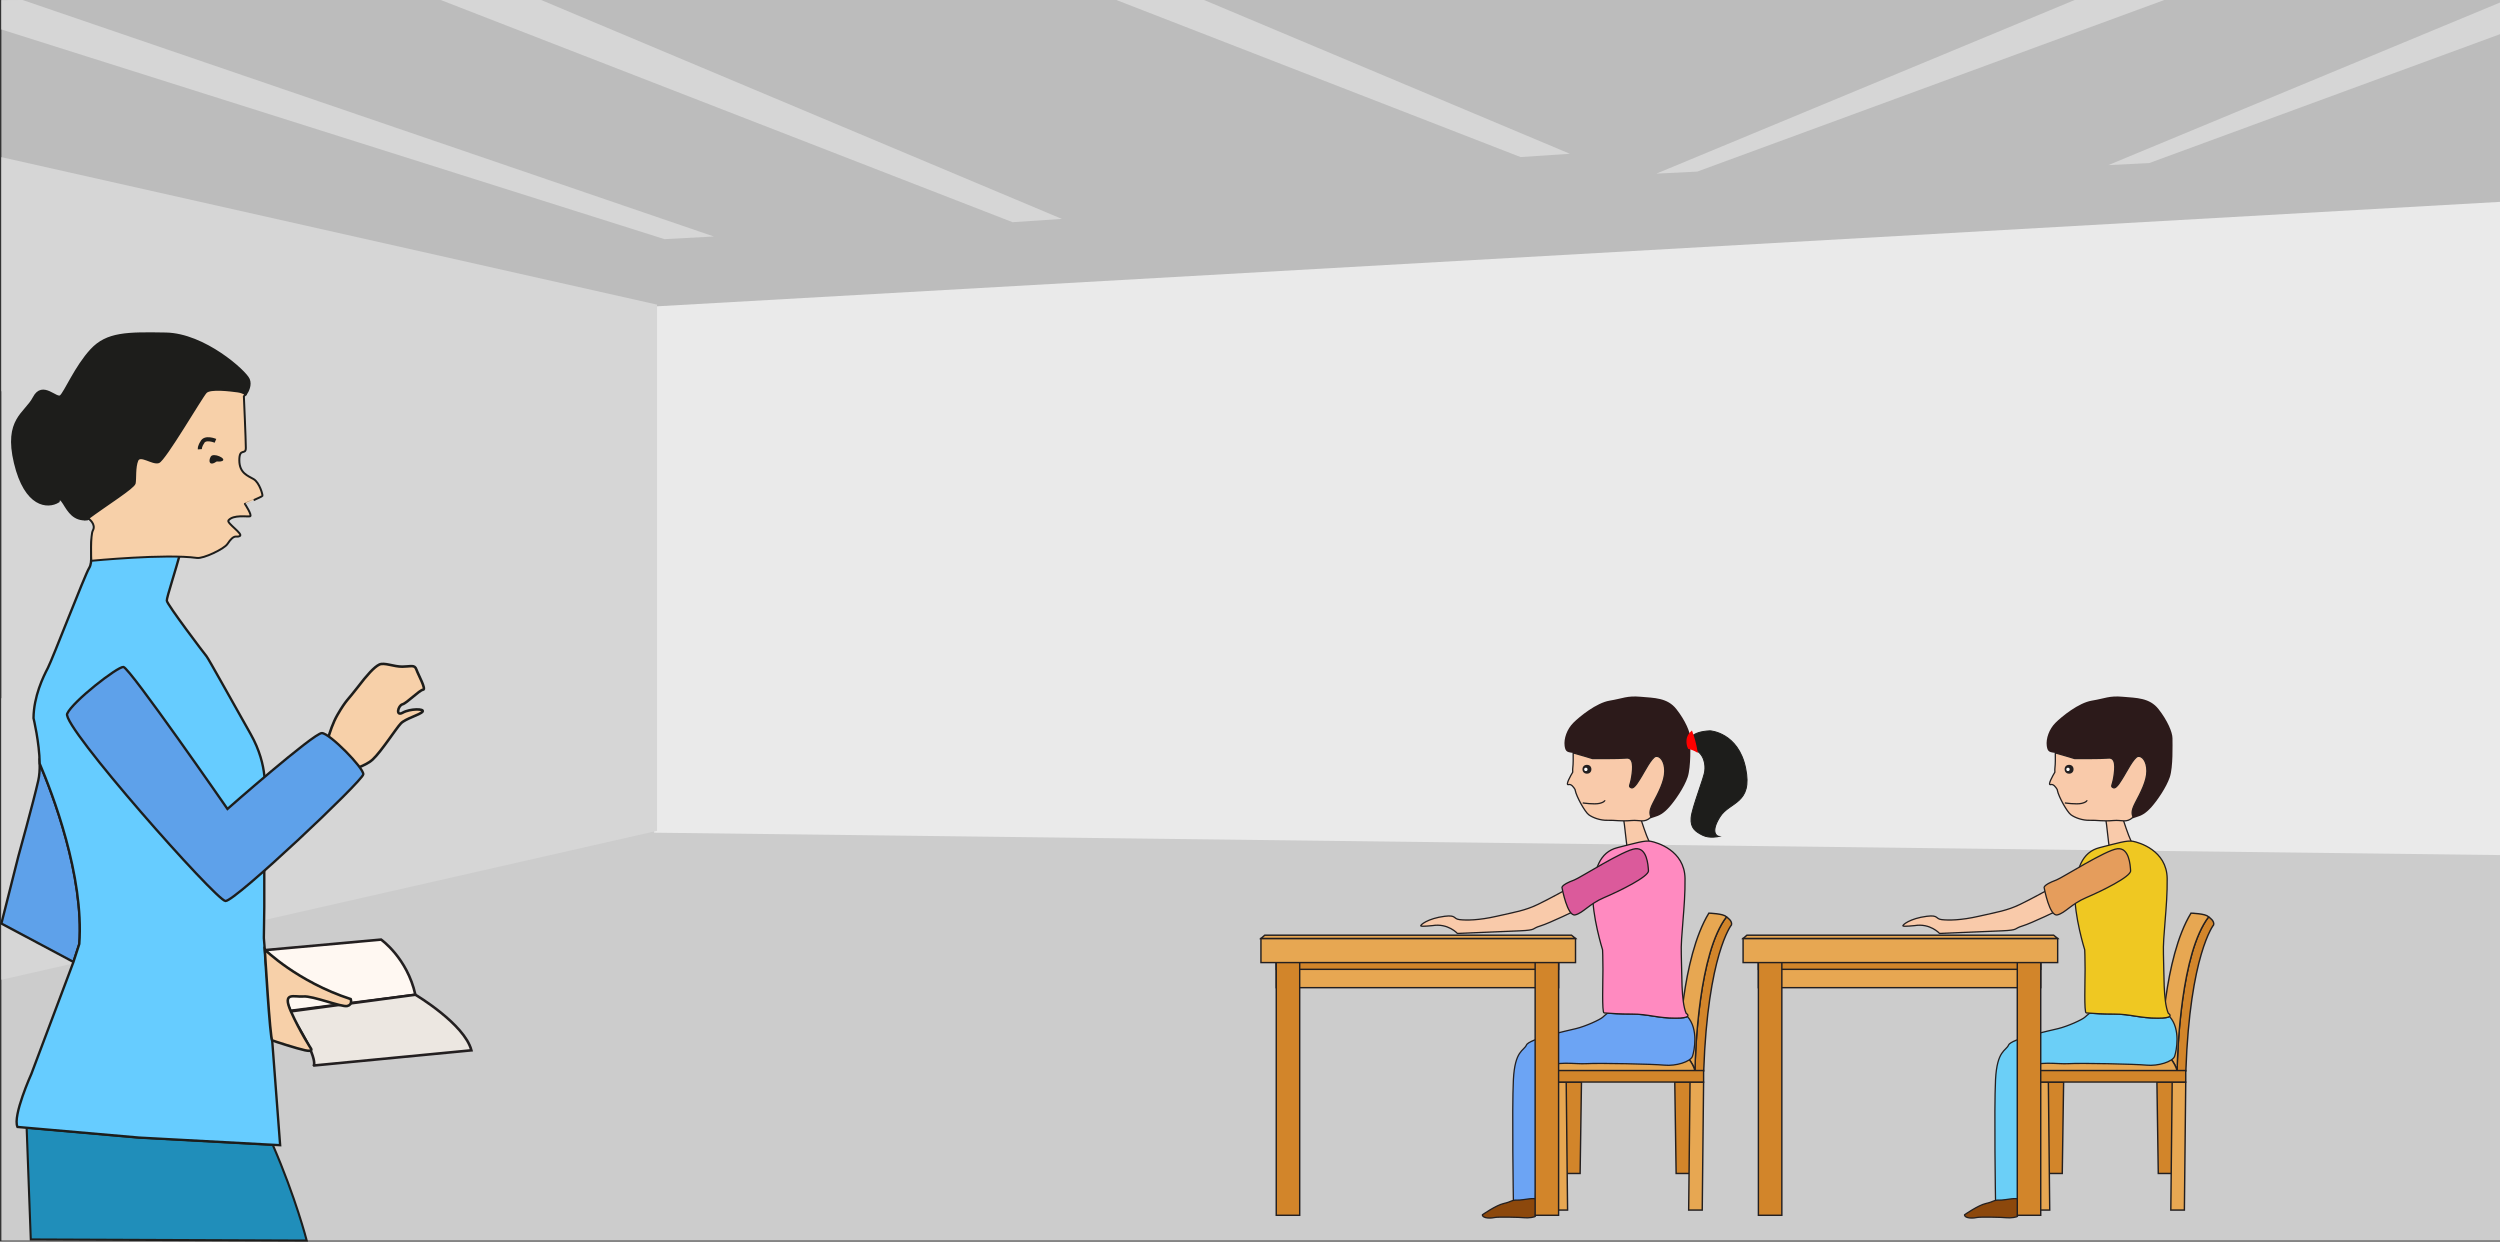
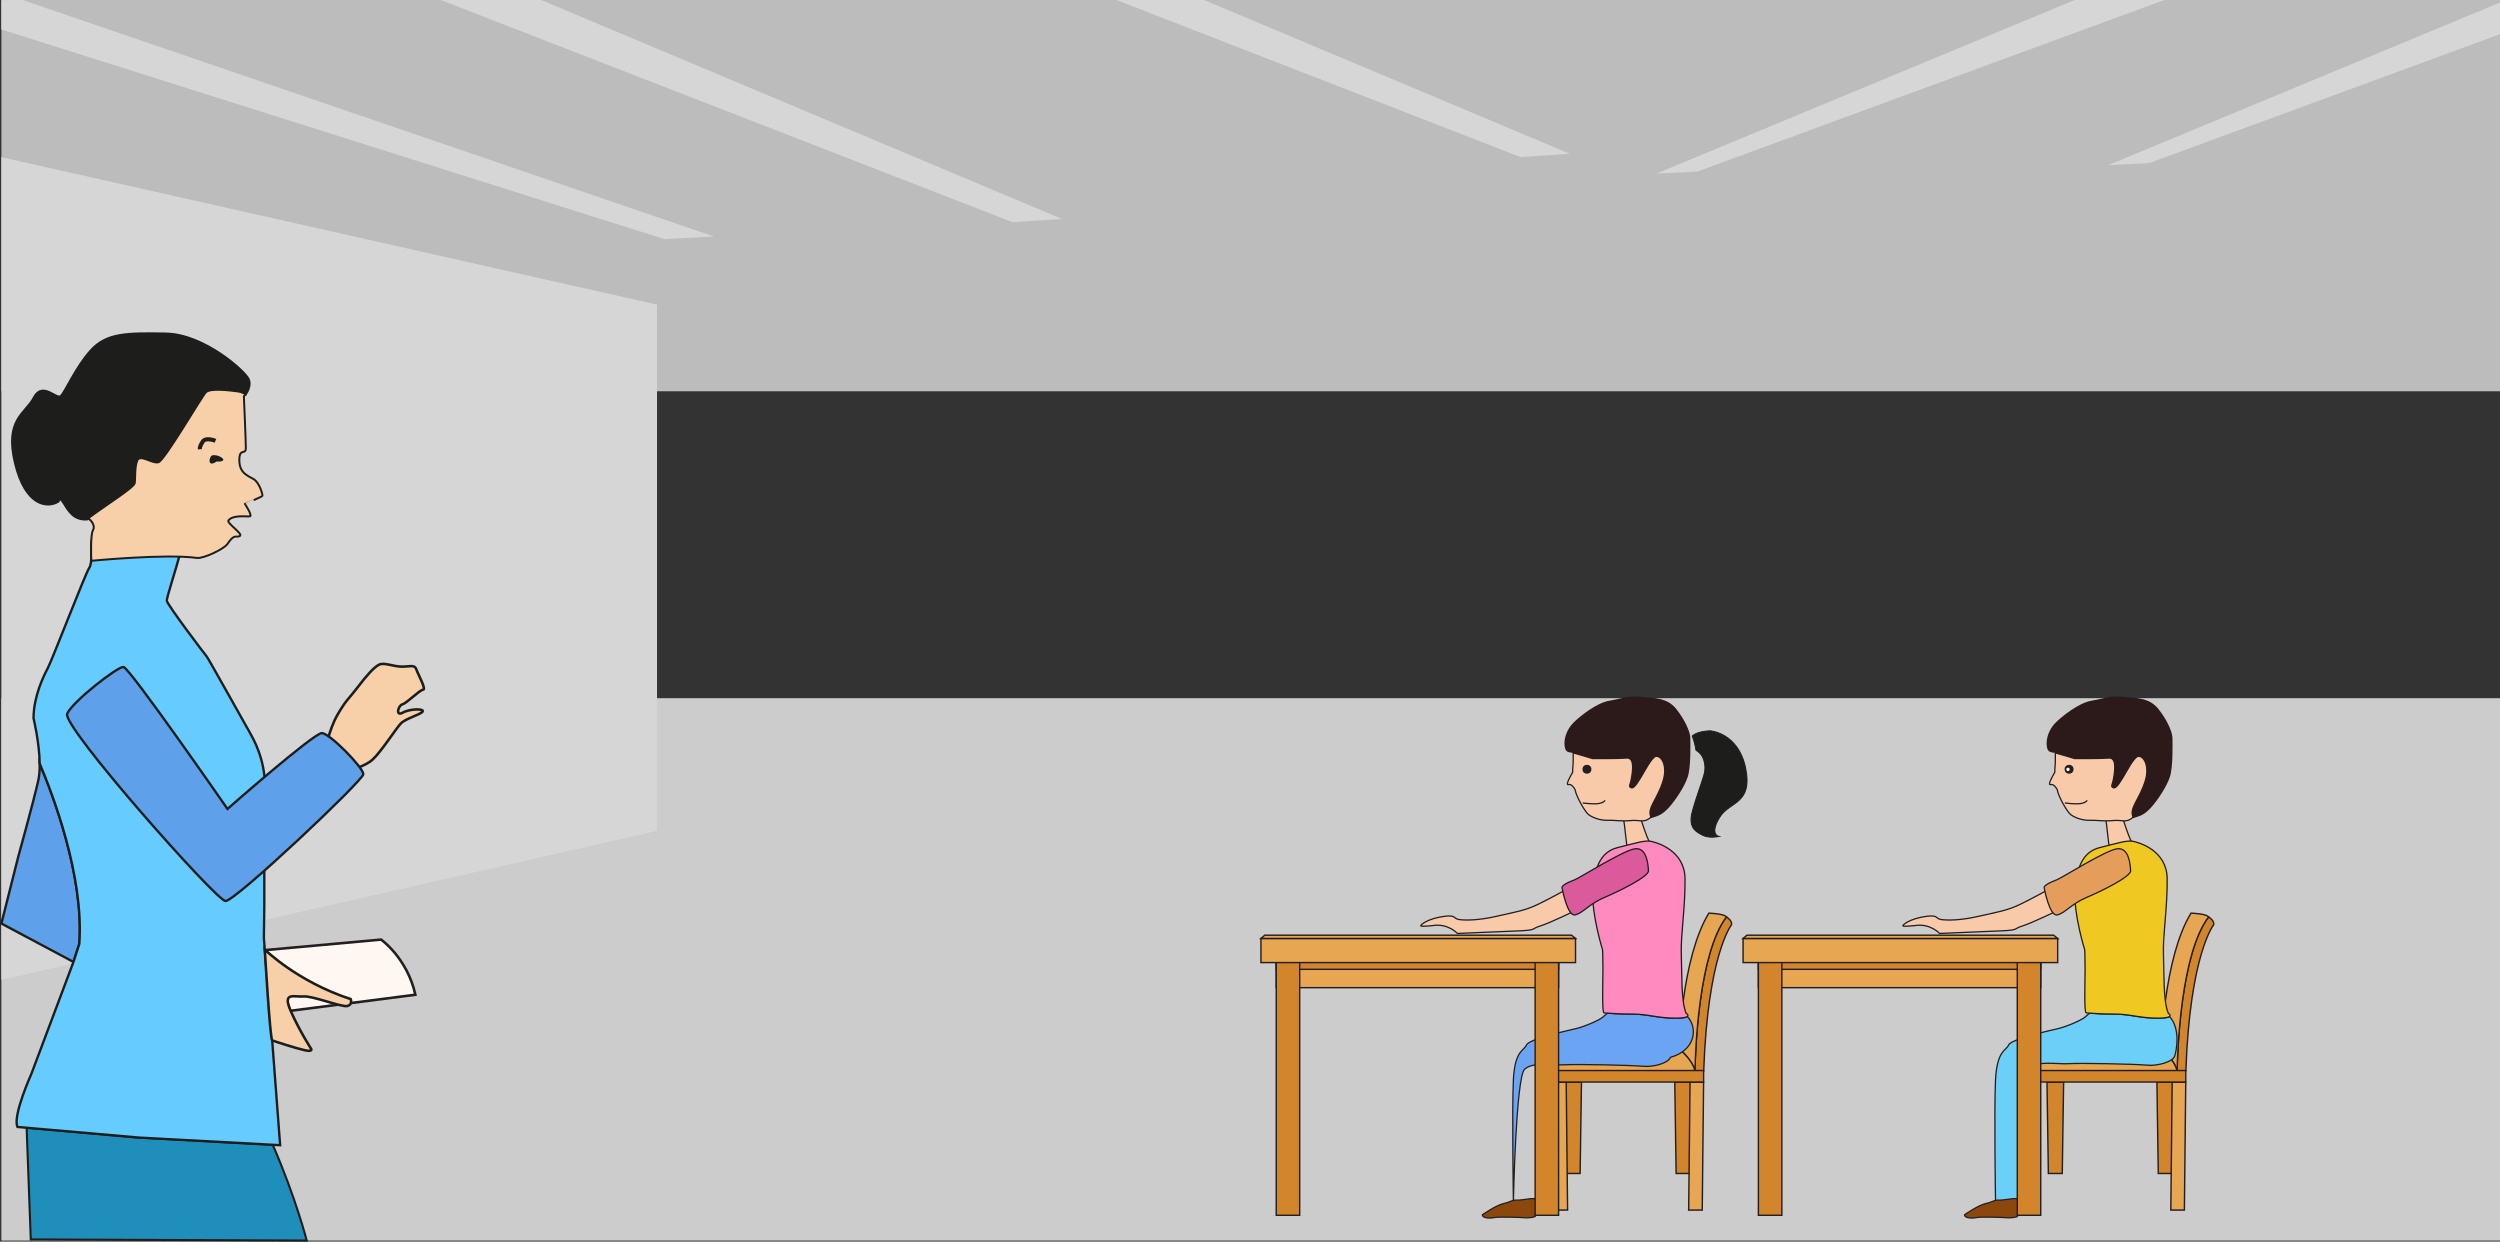
<svg xmlns="http://www.w3.org/2000/svg" version="1.1" id="Layer_1" x="0px" y="0px" width="100%" height="100%" viewBox="0 0 959.628 476.6" enable-background="new 0 0 959.628 476.6" xml:space="preserve">
  <rect x="0" y="0" width="959.628" height="476.6" fill="#333333" stroke="none" />
  <g>
    <g>
      <rect x="0.531" y="268" fill-rule="evenodd" clip-rule="evenodd" fill="#CCCCCC" width="959.097" height="208.192" />
      <rect x="0.531" fill-rule="evenodd" clip-rule="evenodd" fill="#BCBCBC" width="959.097" height="150.192" />
-       <polygon fill-rule="evenodd" clip-rule="evenodd" fill="#EAEAEA" points="959.628,77.486 251.069,117.641 251.069,319.623     959.628,328.221   " />
      <polygon fill-rule="evenodd" clip-rule="evenodd" fill="#D6D6D6" points="0.531,60.321 252.198,116.934 252.198,318.916     0.531,376.086   " />
      <polygon fill-rule="evenodd" clip-rule="evenodd" fill="#D6D6D6" points="8.666,0 0.531,0.054 0.531,11.31 255.063,91.799     273.997,90.775   " />
      <polygon fill-rule="evenodd" clip-rule="evenodd" fill="#D6D6D6" points="169.175,0 388.672,85.289 407.605,84.031 207.714,0       " />
      <polygon fill-rule="evenodd" clip-rule="evenodd" fill="#D6D6D6" points="428.514,0 583.672,60.289 602.605,59.031 462.184,0       " />
      <polygon fill-rule="evenodd" clip-rule="evenodd" fill="#D6D6D6" points="796.374,0 635.795,66.647 651.468,65.872 830.759,0       " />
      <polygon fill-rule="evenodd" clip-rule="evenodd" fill="#D6D6D6" points="959.628,0.975 809.283,63.374 824.956,62.599     959.628,13.12   " />
      <g>
        <g>
          <path fill="#D2852A" stroke="#231F20" stroke-width="0.551" stroke-miterlimit="3.864" d="M847.772,351.956      c-10.567,13.822-11.915,50.589-12.087,59.14l3.355-0.003c1.563-44.774,10.672-56.102,10.672-56.102      C850.049,353.536,848.279,352.282,847.772,351.956z" />
          <g>
            <path fill="#E7A752" stroke="#231F20" stroke-width="0.551" stroke-miterlimit="3.864" d="M847.633,351.868       c-0.91-1.172-6.617-1.355-6.617-1.355c-10.564,17.292-11.389,51.871-11.389,51.871h-0.25c2.49,2.169,5.576,5.418,6.309,8.712       c0.172-8.551,1.52-45.317,12.087-59.14C847.69,351.904,847.633,351.868,847.633,351.868z" />
            <path fill="#E7A752" stroke="#231F20" stroke-width="0.551" stroke-miterlimit="3.864" d="M829.377,402.384h-41.189       c-5.625,2.883-7.136,8.779-7.136,8.779l54.634-0.067C834.953,407.802,831.867,404.553,829.377,402.384z" />
          </g>
          <g>
            <polygon fill="#D2852A" stroke="#231F20" stroke-width="0.551" stroke-miterlimit="3.864" points="833.792,450.432        828.456,450.432 827.935,415.419 834.313,415.419      " />
            <polygon fill="#E7A752" stroke="#231F20" stroke-width="0.551" stroke-miterlimit="3.864" points="838.478,464.489        833.27,464.489 833.792,415.419 839,415.419      " />
          </g>
          <g>
            <polygon fill="#D2852A" stroke="#231F20" stroke-width="0.551" stroke-miterlimit="3.864" points="786.267,450.432        791.603,450.432 792.124,415.419 785.745,415.419      " />
-             <polygon fill="#E7A752" stroke="#231F20" stroke-width="0.551" stroke-miterlimit="3.864" points="781.581,464.489        786.789,464.489 786.267,415.419 781.059,415.419      " />
          </g>
          <polygon fill="#D2852A" stroke="#231F20" stroke-width="0.551" stroke-miterlimit="3.864" points="839,415.345       780.859,415.345 781.116,410.919 839,410.919     " />
        </g>
        <g>
          <path fill="#F9CAAA" stroke="#231F20" stroke-width="0.5" stroke-linejoin="bevel" stroke-miterlimit="10" d="M809.642,325.063      c0,0-0.463-2.87-0.648-5.094s-0.648-5.188-0.648-5.188l6.669-0.093c0,0,1.853,5.835,3.149,8.521L809.642,325.063z" />
          <path fill="#6BCFF7" stroke="#231F20" stroke-width="0.5" stroke-linecap="round" stroke-linejoin="bevel" stroke-miterlimit="10" d="      M832.779,390.173c-0.438,0.353-1.653,0.645-4.488,0.645c-7.161,0-10.455-1.575-16.9-1.575c-4.623,0-7.617-0.221-9.262-0.346      c-0.705,0.553-1.389,1.114-1.767,1.492c-1.003,1.002-6.732,3.58-10.313,4.439s-18.046,4.01-19.049,6.302      s-4.439,2.006-5.013,13.32s0,46.55,0,46.55l8.45-0.43c0,0,1.003-47.551,4.297-50.559s10.886-1.432,15.325-1.719      s25.637,0.143,29.934,0.572s10.026-1.289,10.742-3.438C835.422,403.372,837.146,395.031,832.779,390.173z" />
          <path fill="#EFC822" stroke="#231F20" stroke-width="0.5" stroke-linecap="round" stroke-linejoin="bevel" stroke-miterlimit="10" d="      M832.302,388.955c-2.006-4.727-1.575-15.611-1.861-22.63s1.575-18.19,1.432-29.075s-10.885-13.893-13.177-14.322      s-5.872,0.716-12.747,2.435s-9.022,8.45-9.452,17.187s3.724,22.057,3.724,22.057s0.143,3.009,0.143,7.449      s-0.43,16.758,0.43,16.758c0.243,0,0.688,0.035,1.337,0.084c1.645,0.125,4.639,0.346,9.262,0.346      c6.445,0,9.739,1.575,16.9,1.575c2.835,0,4.051-0.292,4.488-0.645C833.448,389.635,832.302,388.955,832.302,388.955z" />
          <path fill="#8C480C" stroke="#231F20" stroke-width="0.5" stroke-linecap="round" stroke-linejoin="bevel" stroke-miterlimit="10" d="      M754.065,466.314c0,0,5.28-3.705,8.244-4.354s2.964-1.388,5.187-1.296s7.039-1.297,7.225-0.093s-0.369,5.741-0.277,6.205      s-2.871,0.833-4.261,0.648s-10.282-0.369-11.301-0.092S754.251,467.889,754.065,466.314z" />
          <path fill="#F9CAAA" stroke="#231F20" stroke-width="0.5" stroke-linejoin="bevel" stroke-miterlimit="10" d="M824.091,295.979      c0-3.891-1.852-5.929-3.427-5.65s-4.631,6.3-5.465,7.596s-2.779,5.001-3.983,4.445s-0.37-0.648,0.186-4.168      s0.833-7.503-2.038-7.225s-13.06,0.186-13.06,0.186s-4.168-1.297-6.576-1.945c-0.278-0.075-0.54-0.131-0.789-0.179      c0.028,1.796,0.032,4.354-0.138,5.551c-0.068,0.477-0.074,1.104-0.039,1.815c-0.666,1.117-3.021,5.201-1.582,4.764      c0.982-0.299,1.91,0.911,2.488,1.902c0.02,0.108,0.04,0.218,0.06,0.318c0.463,2.408,3.704,8.243,5.187,9.354      s4.445,2.224,7.225,2.131s5.187,0.462,9.077,0.092c3.366-0.32,4.932,1.085,7.511-1.227c0-0.05-0.001-0.103-0.008-0.162      c-0.093-0.834-1.02-1.667,0.926-5.372S824.091,299.869,824.091,295.979z" />
          <path fill="#2C1A1A" d="M833.909,283.381c0-2.316-1.945-6.854-5.372-11.207s-8.43-4.261-13.709-4.724s-6.762,0.648-11.855,1.481      s-11.578,6.113-13.986,8.521s-3.705,6.021-3.335,8.893c0.327,2.54,1.382,2.327,3.287,2.692c0.249,0.048,0.511,0.104,0.789,0.179      c2.408,0.648,6.576,1.945,6.576,1.945s10.188,0.093,13.06-0.186s2.594,3.705,2.038,7.225s-1.39,3.612-0.186,4.168      s3.149-3.149,3.983-4.445s3.89-7.317,5.465-7.596s3.427,1.76,3.427,5.65s-2.501,8.521-4.446,12.227s-1.019,4.538-0.926,5.372      c0.007,0.06,0.008,0.112,0.008,0.162c-0.008,0.642-0.518,0.446,1.289-0.069c1.945-0.556,3.612-1.39,5.835-3.891      s5.743-7.595,7.039-11.485S833.909,285.697,833.909,283.381z" />
          <circle fill="#231F20" cx="794.221" cy="295.282" r="1.713" />
          <circle fill="#FFFFFF" cx="793.803" cy="295.329" r="0.648" />
          <path fill="#F9CAAA" stroke="#231F20" stroke-width="0.5" stroke-linejoin="bevel" stroke-miterlimit="10" d="M792.599,308.205      c0,0,4.353,0.647,6.391,0.185s2.131-1.204,2.131-1.204" />
          <path fill="#F9CAAA" stroke="#231F20" stroke-width="0.5" stroke-linejoin="bevel" stroke-miterlimit="10" d="M744.504,358.305      c0,0-3.58-4.01-9.596-3.008c0,0-4.011,0.429-4.44,0.143s2.629-2.906,9.167-3.724c4.583-0.573,3.15,1.003,5.729,1.289      s7.305,0.286,14.18-1.289s10.884-2.148,15.897-4.583s10.886-5.729,10.886-5.729l4.583,7.591c0,0-11.172,5.442-14.609,6.445      s-1.146,1.576-7.877,1.862S744.504,358.305,744.504,358.305z" />
          <path fill="#E59D5C" stroke="#231F20" stroke-width="0.5" stroke-linecap="round" stroke-linejoin="bevel" stroke-miterlimit="10" d="      M784.688,340.91c0,0,2.021,10.99,5.027,10.274s5.349-4.194,11.077-6.63s17.186-8.021,17.043-10.313s-0.573-8.88-5.013-8.45      s-21.284,11.183-23.408,11.968C783.753,339.852,784.688,340.91,784.688,340.91z" />
        </g>
        <g>
          <rect x="674.962" y="368.899" fill="#E7A752" stroke="#231F20" stroke-width="0.551" stroke-miterlimit="3.864" width="108.375" height="10.218" />
          <rect x="674.962" y="368.899" fill="#D2852A" stroke="#231F20" stroke-width="0.551" stroke-miterlimit="3.864" width="108.375" height="3.18" />
          <rect x="774.337" y="369.364" fill="#D2852A" stroke="#231F20" stroke-width="0.551" stroke-miterlimit="3.864" width="9" height="97.125" />
          <rect x="674.962" y="369.364" fill="#D2852A" stroke="#231F20" stroke-width="0.551" stroke-miterlimit="3.864" width="9" height="97.125" />
          <rect x="669.087" y="360.239" fill="#E7A752" stroke="#231F20" stroke-width="0.551" stroke-miterlimit="3.864" width="120.75" height="9.25" />
          <polygon fill="#E7A752" stroke="#231F20" stroke-width="0.551" stroke-miterlimit="3.864" points="788.3,358.971       670.55,358.971 669.087,360.239 789.837,360.239     " />
        </g>
      </g>
      <g>
        <g>
          <g>
            <path fill="#D2852A" stroke="#231F20" stroke-width="0.551" stroke-miterlimit="3.864" d="M662.7,351.956       c-10.567,13.822-11.915,50.589-12.087,59.14l3.355-0.003c1.563-44.774,10.672-56.102,10.672-56.102       C664.977,353.536,663.207,352.282,662.7,351.956z" />
            <g>
              <path fill="#E7A752" stroke="#231F20" stroke-width="0.551" stroke-miterlimit="3.864" d="M662.561,351.868        c-0.91-1.172-6.617-1.355-6.617-1.355c-10.564,17.292-11.389,51.871-11.389,51.871h-0.25c2.49,2.169,5.576,5.418,6.309,8.712        c0.172-8.551,1.52-45.317,12.087-59.14C662.618,351.904,662.561,351.868,662.561,351.868z" />
              <path fill="#E7A752" stroke="#231F20" stroke-width="0.551" stroke-miterlimit="3.864" d="M644.305,402.384h-41.189        c-5.625,2.883-7.136,8.779-7.136,8.779l54.634-0.067C649.881,407.802,646.795,404.553,644.305,402.384z" />
            </g>
            <g>
              <polygon fill="#D2852A" stroke="#231F20" stroke-width="0.551" stroke-miterlimit="3.864" points="648.72,450.432         643.384,450.432 642.862,415.419 649.241,415.419       " />
              <polygon fill="#E7A752" stroke="#231F20" stroke-width="0.551" stroke-miterlimit="3.864" points="653.405,464.489         648.197,464.489 648.72,415.419 653.928,415.419       " />
            </g>
            <g>
              <polygon fill="#D2852A" stroke="#231F20" stroke-width="0.551" stroke-miterlimit="3.864" points="601.194,450.432         606.53,450.432 607.052,415.419 600.673,415.419       " />
              <polygon fill="#E7A752" stroke="#231F20" stroke-width="0.551" stroke-miterlimit="3.864" points="596.509,464.489         601.717,464.489 601.194,415.419 595.986,415.419       " />
            </g>
            <polygon fill="#D2852A" stroke="#231F20" stroke-width="0.551" stroke-miterlimit="3.864" points="653.928,415.345        595.787,415.345 596.044,410.919 653.928,410.919      " />
          </g>
          <g>
            <path fill="#F9CAAA" stroke="#231F20" stroke-width="0.5" stroke-linejoin="bevel" stroke-miterlimit="10" d="M624.569,325.063       c0,0-0.463-2.87-0.648-5.094s-0.648-5.188-0.648-5.188l6.669-0.093c0,0,1.853,5.835,3.149,8.521L624.569,325.063z" />
-             <path fill="#6CA4F4" stroke="#231F20" stroke-width="0.5" stroke-linecap="round" stroke-linejoin="bevel" stroke-miterlimit="10" d="       M647.707,390.173c-0.438,0.353-1.653,0.645-4.488,0.645c-7.161,0-10.455-1.575-16.9-1.575c-4.623,0-7.617-0.221-9.262-0.346       c-0.705,0.553-1.389,1.114-1.767,1.492c-1.003,1.002-6.732,3.58-10.313,4.439s-18.046,4.01-19.049,6.302       s-4.439,2.006-5.013,13.32s0,46.55,0,46.55l8.45-0.43c0,0,1.003-47.551,4.297-50.559s10.886-1.432,15.325-1.719       s25.637,0.143,29.934,0.572s10.026-1.289,10.742-3.438C650.35,403.372,652.074,395.031,647.707,390.173z" />
+             <path fill="#6CA4F4" stroke="#231F20" stroke-width="0.5" stroke-linecap="round" stroke-linejoin="bevel" stroke-miterlimit="10" d="       M647.707,390.173c-0.438,0.353-1.653,0.645-4.488,0.645c-7.161,0-10.455-1.575-16.9-1.575c-4.623,0-7.617-0.221-9.262-0.346       c-0.705,0.553-1.389,1.114-1.767,1.492c-1.003,1.002-6.732,3.58-10.313,4.439s-18.046,4.01-19.049,6.302       s-4.439,2.006-5.013,13.32s0,46.55,0,46.55c0,0,1.003-47.551,4.297-50.559s10.886-1.432,15.325-1.719       s25.637,0.143,29.934,0.572s10.026-1.289,10.742-3.438C650.35,403.372,652.074,395.031,647.707,390.173z" />
            <path fill="#FF8AC0" stroke="#1D1D1B" stroke-width="0.5" stroke-miterlimit="10" d="M647.229,388.955       c-2.006-4.727-1.575-15.611-1.861-22.63s1.575-18.19,1.432-29.075s-10.885-13.893-13.177-14.322s-5.872,0.716-12.747,2.435       s-9.022,8.45-9.452,17.187s3.724,22.057,3.724,22.057s0.143,3.009,0.143,7.449s-0.43,16.758,0.43,16.758       c0.243,0,0.688,0.035,1.337,0.084c1.645,0.125,4.639,0.346,9.262,0.346c6.445,0,9.739,1.575,16.9,1.575       c2.835,0,4.051-0.292,4.488-0.645C648.376,389.635,647.229,388.955,647.229,388.955z" />
            <path fill="#8C480C" stroke="#231F20" stroke-width="0.5" stroke-linecap="round" stroke-linejoin="bevel" stroke-miterlimit="10" d="       M568.993,466.314c0,0,5.28-3.705,8.244-4.354s2.964-1.388,5.187-1.296s7.039-1.297,7.225-0.093s-0.369,5.741-0.277,6.205       s-2.871,0.833-4.261,0.648s-10.282-0.369-11.301-0.092S569.179,467.889,568.993,466.314z" />
            <path fill="#F9CAAA" stroke="#231F20" stroke-width="0.5" stroke-linejoin="bevel" stroke-miterlimit="10" d="M639.019,295.979       c0-3.891-1.852-5.929-3.427-5.65s-4.631,6.3-5.465,7.596s-2.779,5.001-3.983,4.445s-0.37-0.648,0.186-4.168       s0.833-7.503-2.038-7.225s-13.06,0.186-13.06,0.186s-4.168-1.297-6.576-1.945c-0.278-0.075-0.54-0.131-0.789-0.179       c0.028,1.796,0.032,4.354-0.138,5.551c-0.068,0.477-0.074,1.104-0.039,1.815c-0.666,1.117-3.021,5.201-1.582,4.764       c0.982-0.299,1.91,0.911,2.488,1.902c0.02,0.108,0.04,0.218,0.06,0.318c0.463,2.408,3.704,8.243,5.187,9.354       s4.445,2.224,7.225,2.131s5.187,0.462,9.077,0.092c3.366-0.32,4.932,1.085,7.511-1.227c0-0.05-0.001-0.103-0.008-0.162       c-0.093-0.834-1.02-1.667,0.926-5.372S639.019,299.869,639.019,295.979z" />
            <path fill="#2C1A1A" d="M648.837,283.381c0-2.316-1.945-6.854-5.372-11.207s-8.43-4.261-13.709-4.724       s-6.762,0.648-11.855,1.481s-11.578,6.113-13.986,8.521s-3.705,6.021-3.335,8.893c0.327,2.54,1.382,2.327,3.287,2.692       c0.249,0.048,0.511,0.104,0.789,0.179c2.408,0.648,6.576,1.945,6.576,1.945s10.188,0.093,13.06-0.186s2.594,3.705,2.038,7.225       s-1.39,3.612-0.186,4.168s3.149-3.149,3.983-4.445s3.89-7.317,5.465-7.596s3.427,1.76,3.427,5.65s-2.501,8.521-4.446,12.227       s-1.019,4.538-0.926,5.372c0.007,0.06,0.008,0.112,0.008,0.162c-0.008,0.642-0.518,0.446,1.289-0.069       c1.945-0.556,3.612-1.39,5.835-3.891s5.743-7.595,7.039-11.485S648.837,285.697,648.837,283.381z" />
            <circle fill="#231F20" cx="609.149" cy="295.282" r="1.713" />
-             <circle fill="#FFFFFF" cx="608.731" cy="295.329" r="0.648" />
            <path fill="#F9CAAA" stroke="#231F20" stroke-width="0.5" stroke-linejoin="bevel" stroke-miterlimit="10" d="M607.526,308.205       c0,0,4.353,0.647,6.391,0.185s2.131-1.204,2.131-1.204" />
            <path fill="#F9CAAA" stroke="#231F20" stroke-width="0.5" stroke-linejoin="bevel" stroke-miterlimit="10" d="M559.432,358.305       c0,0-3.58-4.01-9.596-3.008c0,0-4.011,0.429-4.44,0.143s2.629-2.906,9.167-3.724c4.583-0.573,3.15,1.003,5.729,1.289       s7.305,0.286,14.18-1.289s10.884-2.148,15.897-4.583s10.886-5.729,10.886-5.729l4.583,7.591c0,0-11.172,5.442-14.609,6.445       s-1.146,1.576-7.877,1.862S559.432,358.305,559.432,358.305z" />
            <path fill="#DB5A9B" stroke="#1D1D1B" stroke-width="0.5" stroke-miterlimit="10" d="M599.616,340.91       c0,0,2.021,10.99,5.027,10.274s5.349-4.194,11.077-6.63s17.186-8.021,17.043-10.313s-0.573-8.88-5.013-8.45       s-21.284,11.183-23.408,11.968C598.681,339.852,599.616,340.91,599.616,340.91z" />
          </g>
          <g>
            <rect x="489.89" y="368.899" fill="#E7A752" stroke="#231F20" stroke-width="0.551" stroke-miterlimit="3.864" width="108.375" height="10.218" />
            <rect x="489.89" y="368.899" fill="#D2852A" stroke="#231F20" stroke-width="0.551" stroke-miterlimit="3.864" width="108.375" height="3.18" />
            <rect x="589.265" y="369.364" fill="#D2852A" stroke="#231F20" stroke-width="0.551" stroke-miterlimit="3.864" width="9" height="97.125" />
            <rect x="489.89" y="369.364" fill="#D2852A" stroke="#231F20" stroke-width="0.551" stroke-miterlimit="3.864" width="9" height="97.125" />
            <rect x="484.015" y="360.239" fill="#E7A752" stroke="#231F20" stroke-width="0.551" stroke-miterlimit="3.864" width="120.75" height="9.25" />
            <polygon fill="#E7A752" stroke="#231F20" stroke-width="0.551" stroke-miterlimit="3.864" points="603.228,358.971        485.478,358.971 484.015,360.239 604.765,360.239      " />
          </g>
        </g>
        <g>
          <g>
            <path fill="#1D1D1B" stroke="#1D1D1B" stroke-width="0.391" stroke-miterlimit="10" d="M670.061,294.845       c-2.842-13.718-13.66-14.322-13.66-14.322c-3.646,0.182-5.694,0.99-6.814,1.98c0.602,1.631,1.086,3.443,1.429,5.452       c4.223,2.515,3.363,7.898,3.363,7.898c-0.124,2.354-4.932,14.123-5.246,18.09c-0.318,3.967,1.77,5.315,4.423,6.656       c2.66,1.348,6.262,0.476,6.262,0.476c-1.01-0.136-3.226-1.816,0.442-7.599C663.928,307.688,672.906,308.568,670.061,294.845z" />
-             <path fill="#FF0000" stroke="#FF0000" stroke-width="0.545" stroke-miterlimit="10" d="M648.186,287.199       c1.23,0.306,2.27,0.74,3.154,1.268c-0.479-2.802-1.152-5.326-1.992-7.602C646.306,283.557,648.186,287.199,648.186,287.199z" />
          </g>
        </g>
      </g>
      <g>
        <path fill="#FFF8F2" stroke="#231F20" stroke-miterlimit="10" d="M102.114,364.664l44.167-4c0,0,9.999,7.001,13.166,21.167     l-48,6.166L102.114,364.664z" />
-         <path fill="#ECE7E1" stroke="#231F20" stroke-miterlimit="10" d="M110.781,388.331l48.666-6.5c0,0,18.833,11.166,21.5,21.333     l-60.5,5.833C120.447,408.997,122.615,406.165,110.781,388.331z" />
        <path fill="#208EBA" stroke="#1D1D1B" stroke-width="0.809" stroke-miterlimit="10" d="M117.734,476.192     c0,0-4.164-16.33-13.044-36.764l-51.326-2.765l-43.14-3.775l1.588,42.878L117.734,476.192z" />
        <g>
          <path fill="#5EA1EA" stroke="#1D1D1B" stroke-width="0.915" stroke-miterlimit="10" d="M15.237,293.106      c0.032,2.336-0.112,4.577-0.54,6.474c-1.917,8.5-7.667,29.167-7.667,29.167l-6.499,25.75l27.666,14.75l2.25-6.916      C32.33,336.203,20.027,304.363,15.237,293.106z" />
          <path fill="#66CCFF" stroke="#1D1D1B" stroke-width="0.915" stroke-miterlimit="10" d="M104.531,400.081l-3.25-40l0.166-12.001      v-43.666c0,0,1.833-10.167-5.25-22.667s-16.251-29.083-16.917-29.833s-15.167-19.918-15.25-21.334      c-0.077-1.308,3.325-11.206,5.422-19.407c-0.052-0.006-0.089-0.01-0.089-0.01l-32-7c-0.067-0.47-0.177-0.9-0.313-1.3      c-0.584,0.386-1.229,1.387-1.687,3.801c-0.917,4.833,0.416,8.917-1.167,11.417s-14.083,35-15.833,38.333      s-5.417,10.833-5.5,19.25c0,0,2.263,9.305,2.373,17.442c4.79,11.257,17.093,43.097,15.21,69.225l-2.25,6.916l-16.166,43      c0,0-7.251,16.083-5.334,20.333l3.527,0.309l43.14,3.775l51.326,2.765l2.84,0.152L104.531,400.081z" />
        </g>
        <path fill="#F7D0A9" stroke="#1D1D1B" stroke-width="0.994" stroke-miterlimit="10" d="M101.638,364.484     c0,0,12.477,12.346,32.977,19.013c0,0,0.834,2.167-1.333,2.667s-13.334-4.001-16.834-3.667s-8.261-2.054-4.761,5.779     s7.714,14.263,7.714,14.263s0.881,1.292-2.286,0.625s-11.791-3.468-12.624-3.802S101.638,364.484,101.638,364.484z" />
        <g>
          <path fill="#1D1D1B" stroke="#1D1D1B" stroke-width="1.056" stroke-miterlimit="10" d="M51.697,185.497      c0.333-1.75-0.083-6.167,1-8.75s5.833,1.417,8.167,0.667s16.5-25.084,18.166-26.834s9.667-0.666,12.25-0.333      c1.173,0.151,2.195,0.595,2.977,1.034c0.803-1.229,1.972-3.543,1.106-5.618c-1.25-3-17-17.25-31.75-17.5s-22.5-0.25-28.5,6.25      s-10,16.25-11.75,17.75s-7-5.75-10.25,0.5s-11.25,8.25-7.25,25s12.5,17.25,16.5,14.75c0,0,0.25-2.5,2.25,0.75      c1.916,3.114,3.842,6.447,8.837,6.062C40.99,193.623,51.377,187.178,51.697,185.497z" />
          <path fill="#F7D0A9" stroke="#1D1D1B" stroke-width="0.763" stroke-miterlimit="10" d="M100.734,190.334      c0.166-0.363-1.122-5.085-3.371-6.421c-2.117-1.258-5.5-2.25-5.5-7.25s2.5-1.75,2.5-4.75s-0.75-19.75-0.75-19.75      s0.285-0.334,0.644-0.882c-0.781-0.439-1.804-0.883-2.977-1.034c-2.583-0.333-10.584-1.417-12.25,0.333      s-15.832,26.084-18.166,26.834s-7.084-3.25-8.167-0.667s-0.667,7-1,8.75c-0.32,1.681-10.707,8.126-18.247,13.728      c0.218-0.017,0.433-0.03,0.663-0.062c0,0,2.849,2.089,1.529,4.467c-0.969,1.745-0.648,11.16-0.581,11.63      c0,0,28.465-2.767,40.552-1.097c2.477,0.342,10.417-3.456,11.657-5.316c2.805-4.207,3.269-2.335,4.769-3.085      s-5.151-5.001-4.355-5.996c1.86-2.325,7.282-1.327,8.282-1.577s-1.963-4.769-1.963-4.769S100.568,190.697,100.734,190.334z" />
        </g>
        <path fill="#F7D0A9" stroke="#1D1D1B" stroke-width="1.583" stroke-miterlimit="10" d="M82.704,169.213     c0,0-4.073-1.728-5.103,0.679c0,0-0.98,1.348-0.886,2.556" />
        <path fill="#1D1D1B" d="M83.209,177.135c0,0,1.454,0.162,2.131-0.183c1.814-0.926-3.443-3.346-4.438-1.69     C79.91,176.914,80.293,179.155,83.209,177.135z" />
      </g>
    </g>
    <path fill="#F7D0A9" stroke="#1D1D1B" stroke-width="0.994" stroke-miterlimit="10" d="M124.576,289.175   c0,0,1.54-8.888,4.977-14.815c3.438-5.927,4.11-5.785,7.711-10.522c3.598-4.736,6.396-7.825,8.324-8.739   c1.928-0.916,5.525,0.833,8.878,0.795c3.354-0.038,4.687-0.874,5.381,1.132c0.692,2.005,3.887,7.636,2.547,7.725   c-1.341,0.088-6.205,5.138-7.914,5.604c-1.708,0.466-2.703,4.801,0.11,3.203c2.814-1.597,8.556-1.587,7.6-0.383   c-0.956,1.202-6.455,2.606-8.298,4.491c-1.843,1.884-7.409,10.668-10.803,13.837c-3.395,3.168-8.314,3-11.392,7.806l-2.79,3.832   L124.576,289.175z" />
    <path fill="#5EA1EA" stroke="#1D1D1B" stroke-width="0.915" stroke-miterlimit="10" d="M25.784,273.956   c2.142-4.733,19.311-18.074,21.59-17.944c2.278,0.129,39.936,54.504,39.936,54.504s33.211-29.207,36.248-29.12   c3.035,0.087,16.041,13.375,15.896,15.813c-0.146,2.439-49.301,48.896-52.91,48.646C82.935,345.605,23.642,278.688,25.784,273.956z   " />
  </g>
  <polyline fill="none" stroke="#0019FF" stroke-width="2" stroke-dasharray="795" stroke-dashoffset="795" points="94.685,201.158 425.867,58.376 803.697,264.578">
    <animate id="line1anim" attributeName="stroke-dashoffset" from="795" to="0" dur="1s" begin="0s;line1anim.end+1s" fill="freeze" />
  </polyline>
  <polyline fill="none" stroke="#0019FF" stroke-width="2" stroke-dasharray="970" stroke-dashoffset="970" points="94.866,202.488 711.199,24.488 955.03,101.911 913.363,154.911">
    <animate attributeName="stroke-dashoffset" from="970" to="0" dur="1s" begin="0s;line1anim.end+1s" fill="freeze" />
  </polyline>
  <polyline fill="none" stroke="#0019FF" stroke-width="2" stroke-dasharray="590" stroke-dashoffset="590" points="94.774,204.099 418.148,433.563 572.147,316.451">
    <animate attributeName="stroke-dashoffset" from="590" to="0" dur="1s" begin="0s;line1anim.end+1s" fill="freeze" />
  </polyline>
</svg>